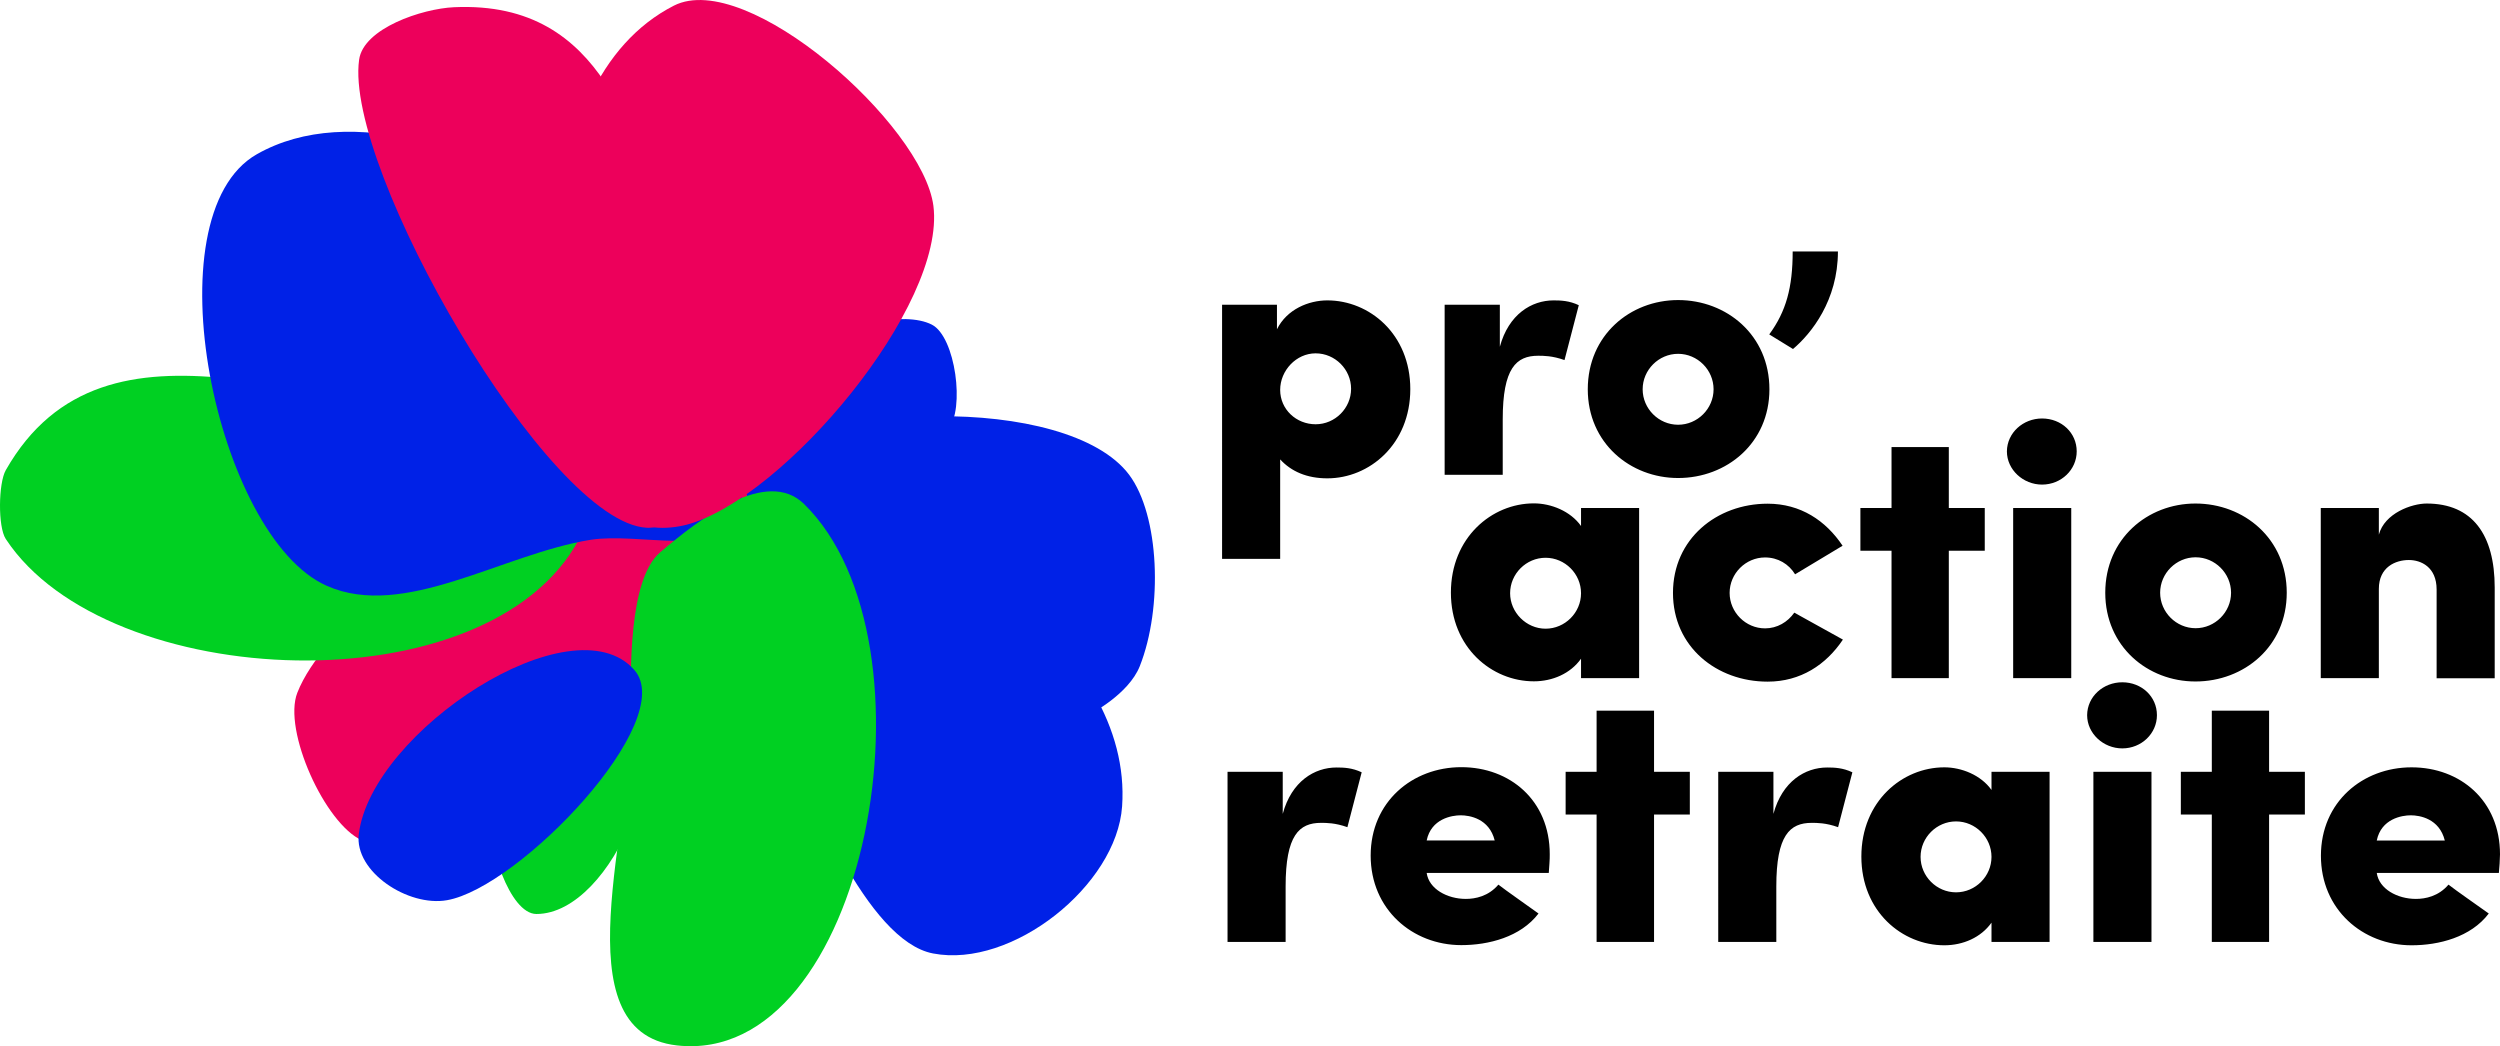
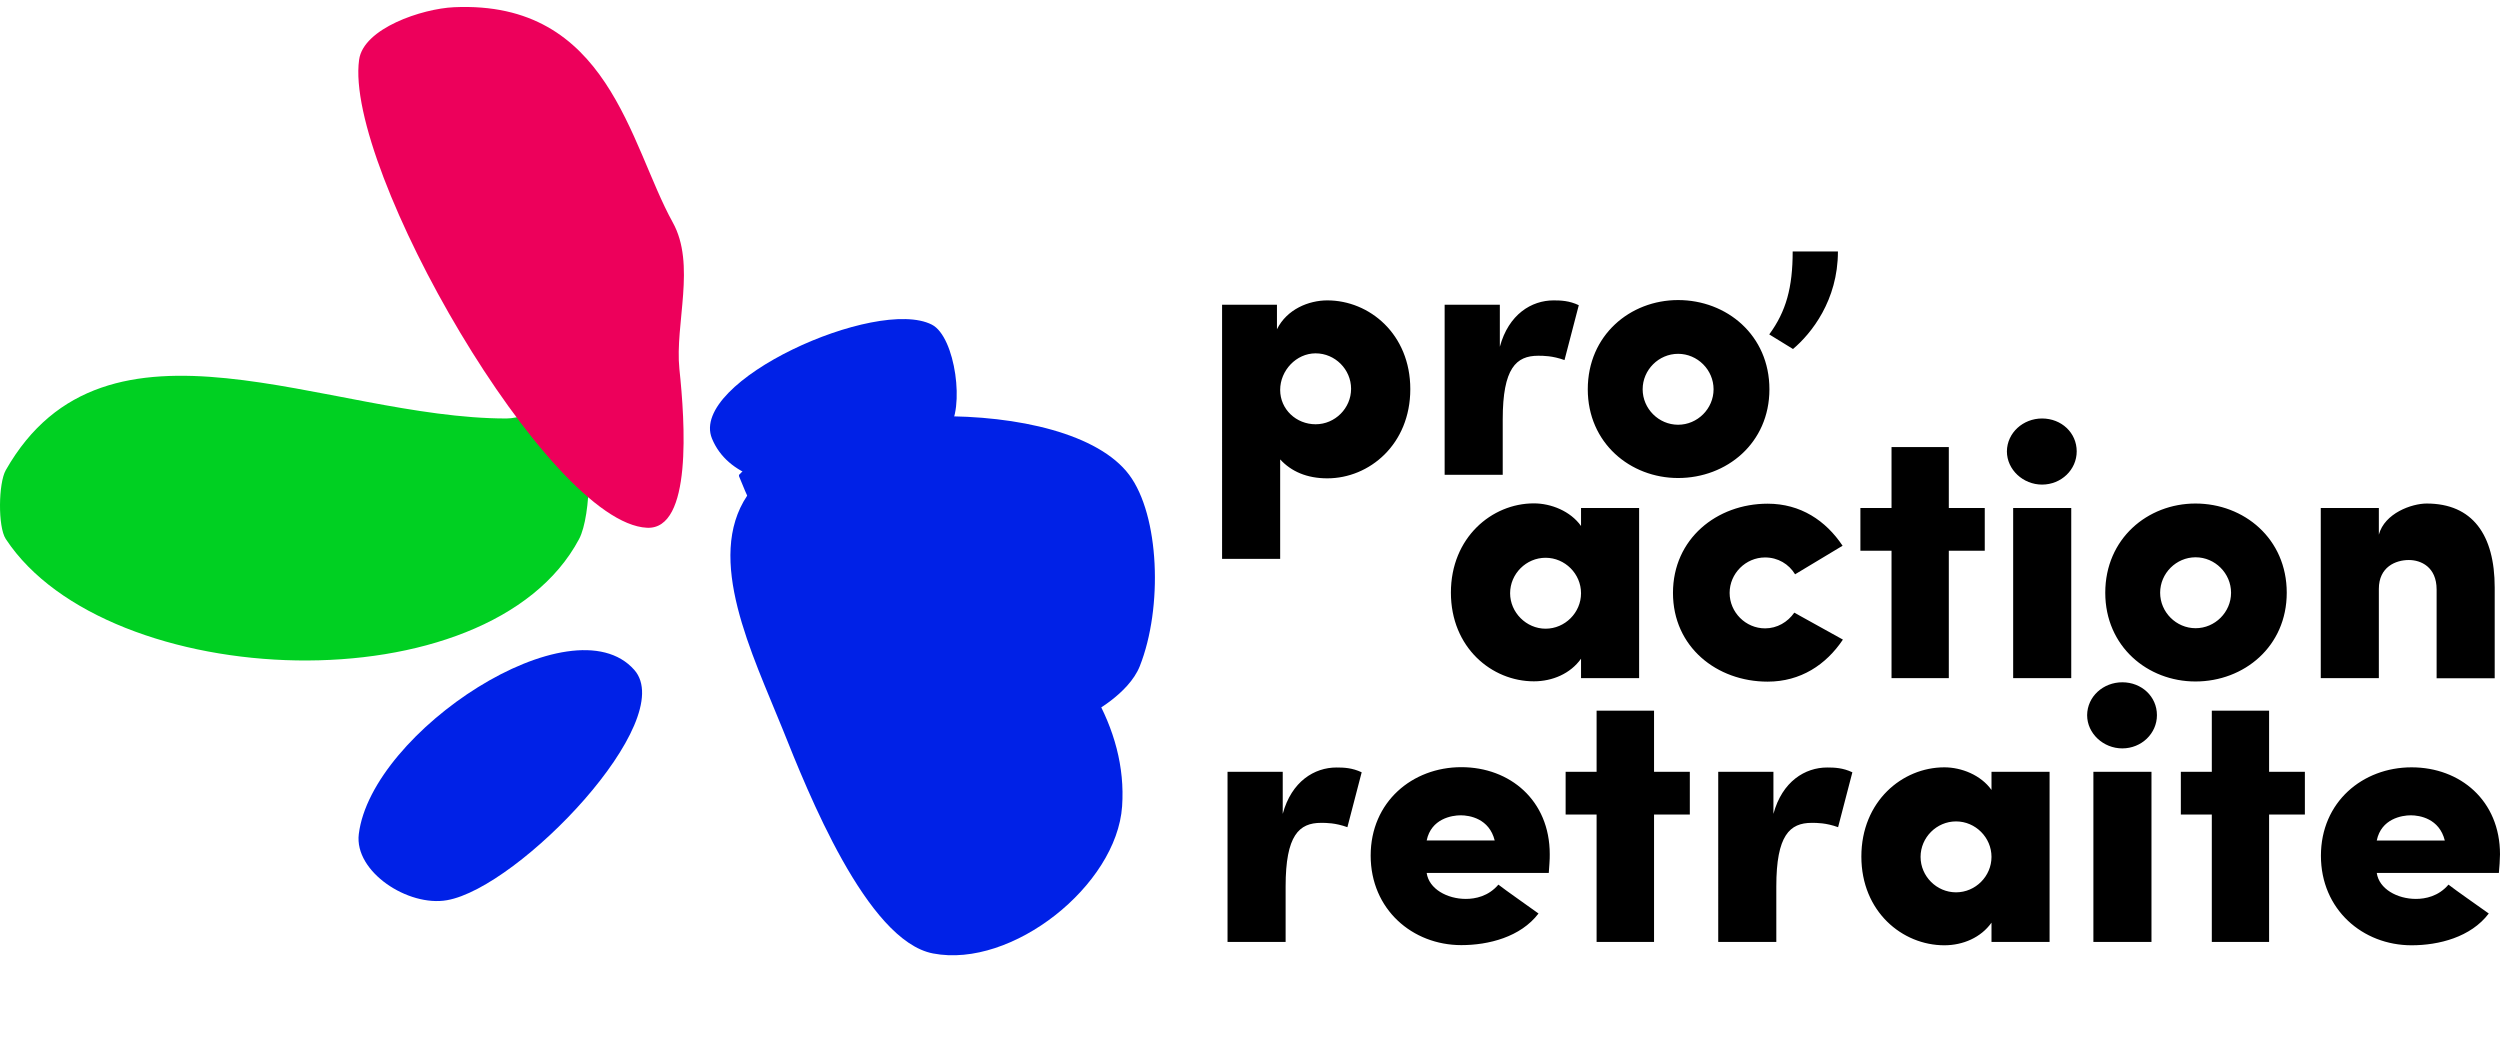
<svg xmlns="http://www.w3.org/2000/svg" id="Calque_1" viewBox="0 0 1558 652">
  <style>.st0{fill:#ed005b}.st1{fill:#00d022}.st2{fill:#0021e7}</style>
  <path d="M797.8 348.3h-36.2V189.9h34.2v15.3c6.2-12.5 19.8-18 31.4-18 26.2 0 51.7 21 51.7 55.3 0 34.4-25.5 55.6-51.7 55.6-12.8 0-22.5-4.3-29.4-11.8v62zm22.1-128.1c-12.1 0-22.1 10.7-22.1 22.8 0 12.1 10 21.4 22.1 21.4s22.1-10 22.1-22.1c0-12.1-10-22.1-22.1-22.1M936.5 295.9h-36.2v-106h34.4v26.2c5.5-20.3 19.8-28.9 33.5-28.9 4.6 0 9.8.2 15.7 3l-8.9 34.2c-7.5-2.7-13.2-2.7-16.4-2.7-13.7 0-22.1 7.7-22.1 39.6v34.6zM989.5 242.6c0-33.7 26.4-55.6 56.3-55.6 30.3 0 56.9 21.9 56.9 55.6 0 33.5-26.6 55.3-56.9 55.3-29.8 0-56.3-21.8-56.3-55.3m56.3 22.1c12.1 0 22.1-10 22.1-22.1 0-12.1-10-22.1-22.1-22.1s-22.1 10-22.1 22.1c0 12.1 10 22.1 22.1 22.1M1102.6 208.4c10.5-14.3 14.6-29.2 14.6-51.7h28.2c0 30.5-16.6 51.2-28 60.8l-14.8-9.1zM985.3 316.6h36.2v106h-36.2v-12.1c-6.6 9.3-17.8 14.1-29.4 14.1-26.2 0-51.7-21-51.7-55.3s25.5-55.6 51.7-55.6c10.7 0 22.8 4.8 29.4 14.1v-11.2zm-22.1 75.2c12.1 0 22.1-10 22.1-22.1 0-12.1-10-22.1-22.1-22.1s-22.1 10-22.1 22.1c0 12 10.1 22.1 22.1 22.1M1148.5 398.6c-10.5 15.7-26.4 26.2-46.9 26.2-31.7 0-59-21.6-59-55.3s27.3-55.6 59-55.6c20.5 0 36.2 10.5 46.7 26.2l-29.6 17.8c-3.9-6.4-10.7-10.5-18.7-10.5-12.1 0-22.1 10-22.1 22.1 0 12.1 10 22.1 22.1 22.1 7.5 0 14.1-3.9 18.2-9.8l30.3 16.8zM1214.5 316.6h22.4v26.6h-22.4v79.4h-35.7v-79.4h-19.4v-26.6h19.4v-38h35.7zM1272.6 260.8c12.1 0 21.6 8.9 21.6 20.5 0 11.4-9.6 20.7-21.6 20.7-11.8 0-21.9-9.3-21.9-20.7.1-11.6 10.1-20.5 21.9-20.5m-18 161.8h36.2v-106h-36.2v106zM1312 369.4c0-33.7 26.4-55.6 56.2-55.6 30.3 0 56.9 21.9 56.9 55.6 0 33.5-26.6 55.3-56.9 55.3-29.8 0-56.2-21.8-56.2-55.3m56.3 22.1c12.1 0 22.1-10 22.1-22.1 0-12.1-10-22.1-22.1-22.1-12.1 0-22.1 10-22.1 22.1 0 12.1 10 22.1 22.1 22.1M1482.5 422.6h-36.2v-106h36.2v16.6c3.6-13.4 20.5-19.4 29.8-19.4 28.5 0 42.4 19.4 42.4 52.4v56.5h-36.2v-55.3c0-14.1-9.8-18.4-17.3-18.4-8.2 0-18.7 4.3-18.7 18v55.6zM801.2 587H765V481h34.4v26.2c5.5-20.3 19.8-28.9 33.5-28.9 4.6 0 9.8.2 15.7 3l-8.9 34.2c-7.5-2.7-13.2-2.7-16.4-2.7-13.7 0-22.1 7.7-22.1 39.6V587zM965.2 544h-76.1c1.4 10 12.8 16.2 24.4 16.2 5.9 0 14.1-1.6 20.3-8.9 4.3 3.4 19.1 13.7 25 18-11.2 14.7-31.2 19.7-48.1 19.7-30.5 0-56.5-22.3-56.5-55.8s26-55.1 56.5-55.1c30.3 0 55.1 20.7 55.1 54.2.1 2.9-.4 8.8-.6 11.7m-33.7-20.2c-3.4-13.7-15.7-15.7-21.2-15.7s-18.4 2.1-21.2 15.7h42.4zM1030.8 481h22.3v26.6h-22.3V587H995v-79.4h-19.3V481H995v-38.1h35.8zM1107 587h-36.2V481h34.4v26.2c5.5-20.3 19.8-28.9 33.5-28.9 4.6 0 9.8.2 15.7 3l-8.9 34.2c-7.5-2.7-13.2-2.7-16.4-2.7-13.7 0-22.1 7.7-22.1 39.6V587zM1241.1 481h36.2v106h-36.2v-12c-6.6 9.3-17.8 14.1-29.4 14.1-26.2 0-51.7-21-51.7-55.3 0-34.4 25.5-55.6 51.7-55.6 10.7 0 22.8 4.8 29.4 14.1V481zm-22.1 75.1c12.1 0 22.1-10 22.1-22.1s-10-22.1-22.1-22.1-22.1 10-22.1 22.1 10 22.1 22.1 22.1M1322.6 425.2c12.1 0 21.6 8.9 21.6 20.5 0 11.4-9.6 20.7-21.6 20.7-11.8 0-21.9-9.3-21.9-20.7.1-11.7 10.1-20.5 21.9-20.5m-18 161.8h36.2V481h-36.2v106zM1414.1 481h22.3v26.6h-22.3V587h-35.7v-79.4h-19.3V481h19.3v-38.1h35.7zM1557.3 544h-76.1c1.4 10 12.8 16.2 24.4 16.2 5.9 0 14.1-1.6 20.3-8.9 4.3 3.4 19.1 13.7 25.1 18-11.2 14.8-31.2 19.8-48.1 19.8-30.5 0-56.5-22.3-56.5-55.8s26-55.1 56.5-55.1c30.3 0 55.1 20.7 55.1 54.2 0 2.8-.4 8.7-.7 11.6m-33.7-20.2c-3.4-13.7-15.7-15.7-21.2-15.7s-18.4 2.1-21.2 15.7h42.4z" />
-   <path class="st0" d="M185.3 431.7c-9.2 23.4 17.3 81.9 40.3 92 4.8 2.1 10.3-2.6 14.9-5 103.4-53.9 316.6-125 262.2-225.8-40.9-76.1-285.8 58.2-317.4 138.8" />
  <path class="st1" d="M360.9 335.9c7.7-14.5 8.6-61.1 0-74.4-10.5-16.3-30.1-.7-45.3-.7-111.8 0-249.5-77.6-312 32.2-4.6 8.1-5 35.3 0 42.9 63.2 96.1 301.2 105.7 357.3 0" />
  <path class="st2" d="M553.4 419c43.3 26.3 42.9 67 125.2 26.4 1.2-.6 24.7-12.7 31.7-30.2 14.5-36.6 12.3-94-6.6-119.3-38.2-51-200.1-46.3-243.1 0-.1.2-.1.8 0 1 19.3 48.4 50 96.1 92.8 122.1" />
-   <path class="st2" d="M458 322.6C507.8 210.8 275.7 30.5 160.1 96.1c-67.4 38.3-25.3 238.7 43.6 269 48.1 21.3 109.1-19.8 164.4-28.7 30-4.7 78.9 11 89.9-13.8" />
-   <path class="st1" d="M334.3 569.6c48.1 0 92-109 51.3-134.6-22.8-14.4-73.7 47.1-79 73.6-3.2 16.3 10.9 61 27.7 61" />
  <path class="st2" d="M590.8 267.8c10.7-12.6 4.7-58-10.1-65.5-34.4-17.5-151.6 35.3-137 71 19.3 47 116.5 30.6 147.1-5.5" />
  <path class="st2" d="M581.5 594.2c49.2 9.5 114.4-42.4 117.8-91.7 6.8-98.5-120.6-181.1-216.8-198.3-4.3-.8-14.4.9-16.8 4.6-26.4 39.3 3 98.4 22 145.5 15.6 39 52.4 132 93.8 139.9" />
-   <path class="st1" d="M393.3 444.3c1.4 69-44.9 198.9 28.5 207.2 118.7 13.4 166.8-251.7 79.3-337.4-23.3-22.8-64.8 8.8-89.8 30.2-19.6 16.8-18.5 74.6-18 100" />
  <path class="st2" d="M395.3 417.5c-38.6-43.8-163.8 38.3-171.7 102.3-2.9 23.5 30.8 45.5 55 41.2 45-7.9 144.6-111.8 116.7-143.5" />
  <path class="st0" d="M423.4 230c-2.9-28.2 10.5-65.2-4.2-91.5C392.3 89.8 379.4.1 282.9 4.5c-19.8.9-56.4 13.1-59.1 32.7-9.5 67.6 117.7 288.8 179.4 291.7 28.3 1.4 23.7-65.9 20.2-98.9" />
-   <path class="st0" d="M390.6 319.9c7 10.7 25.4 10.3 37.7 7 60.5-16.6 161.3-136.3 153.4-198.6C575.1 77.7 465.5-19.6 420 3.5c-94.2 48.1-87.9 227-29.4 316.4" />
</svg>